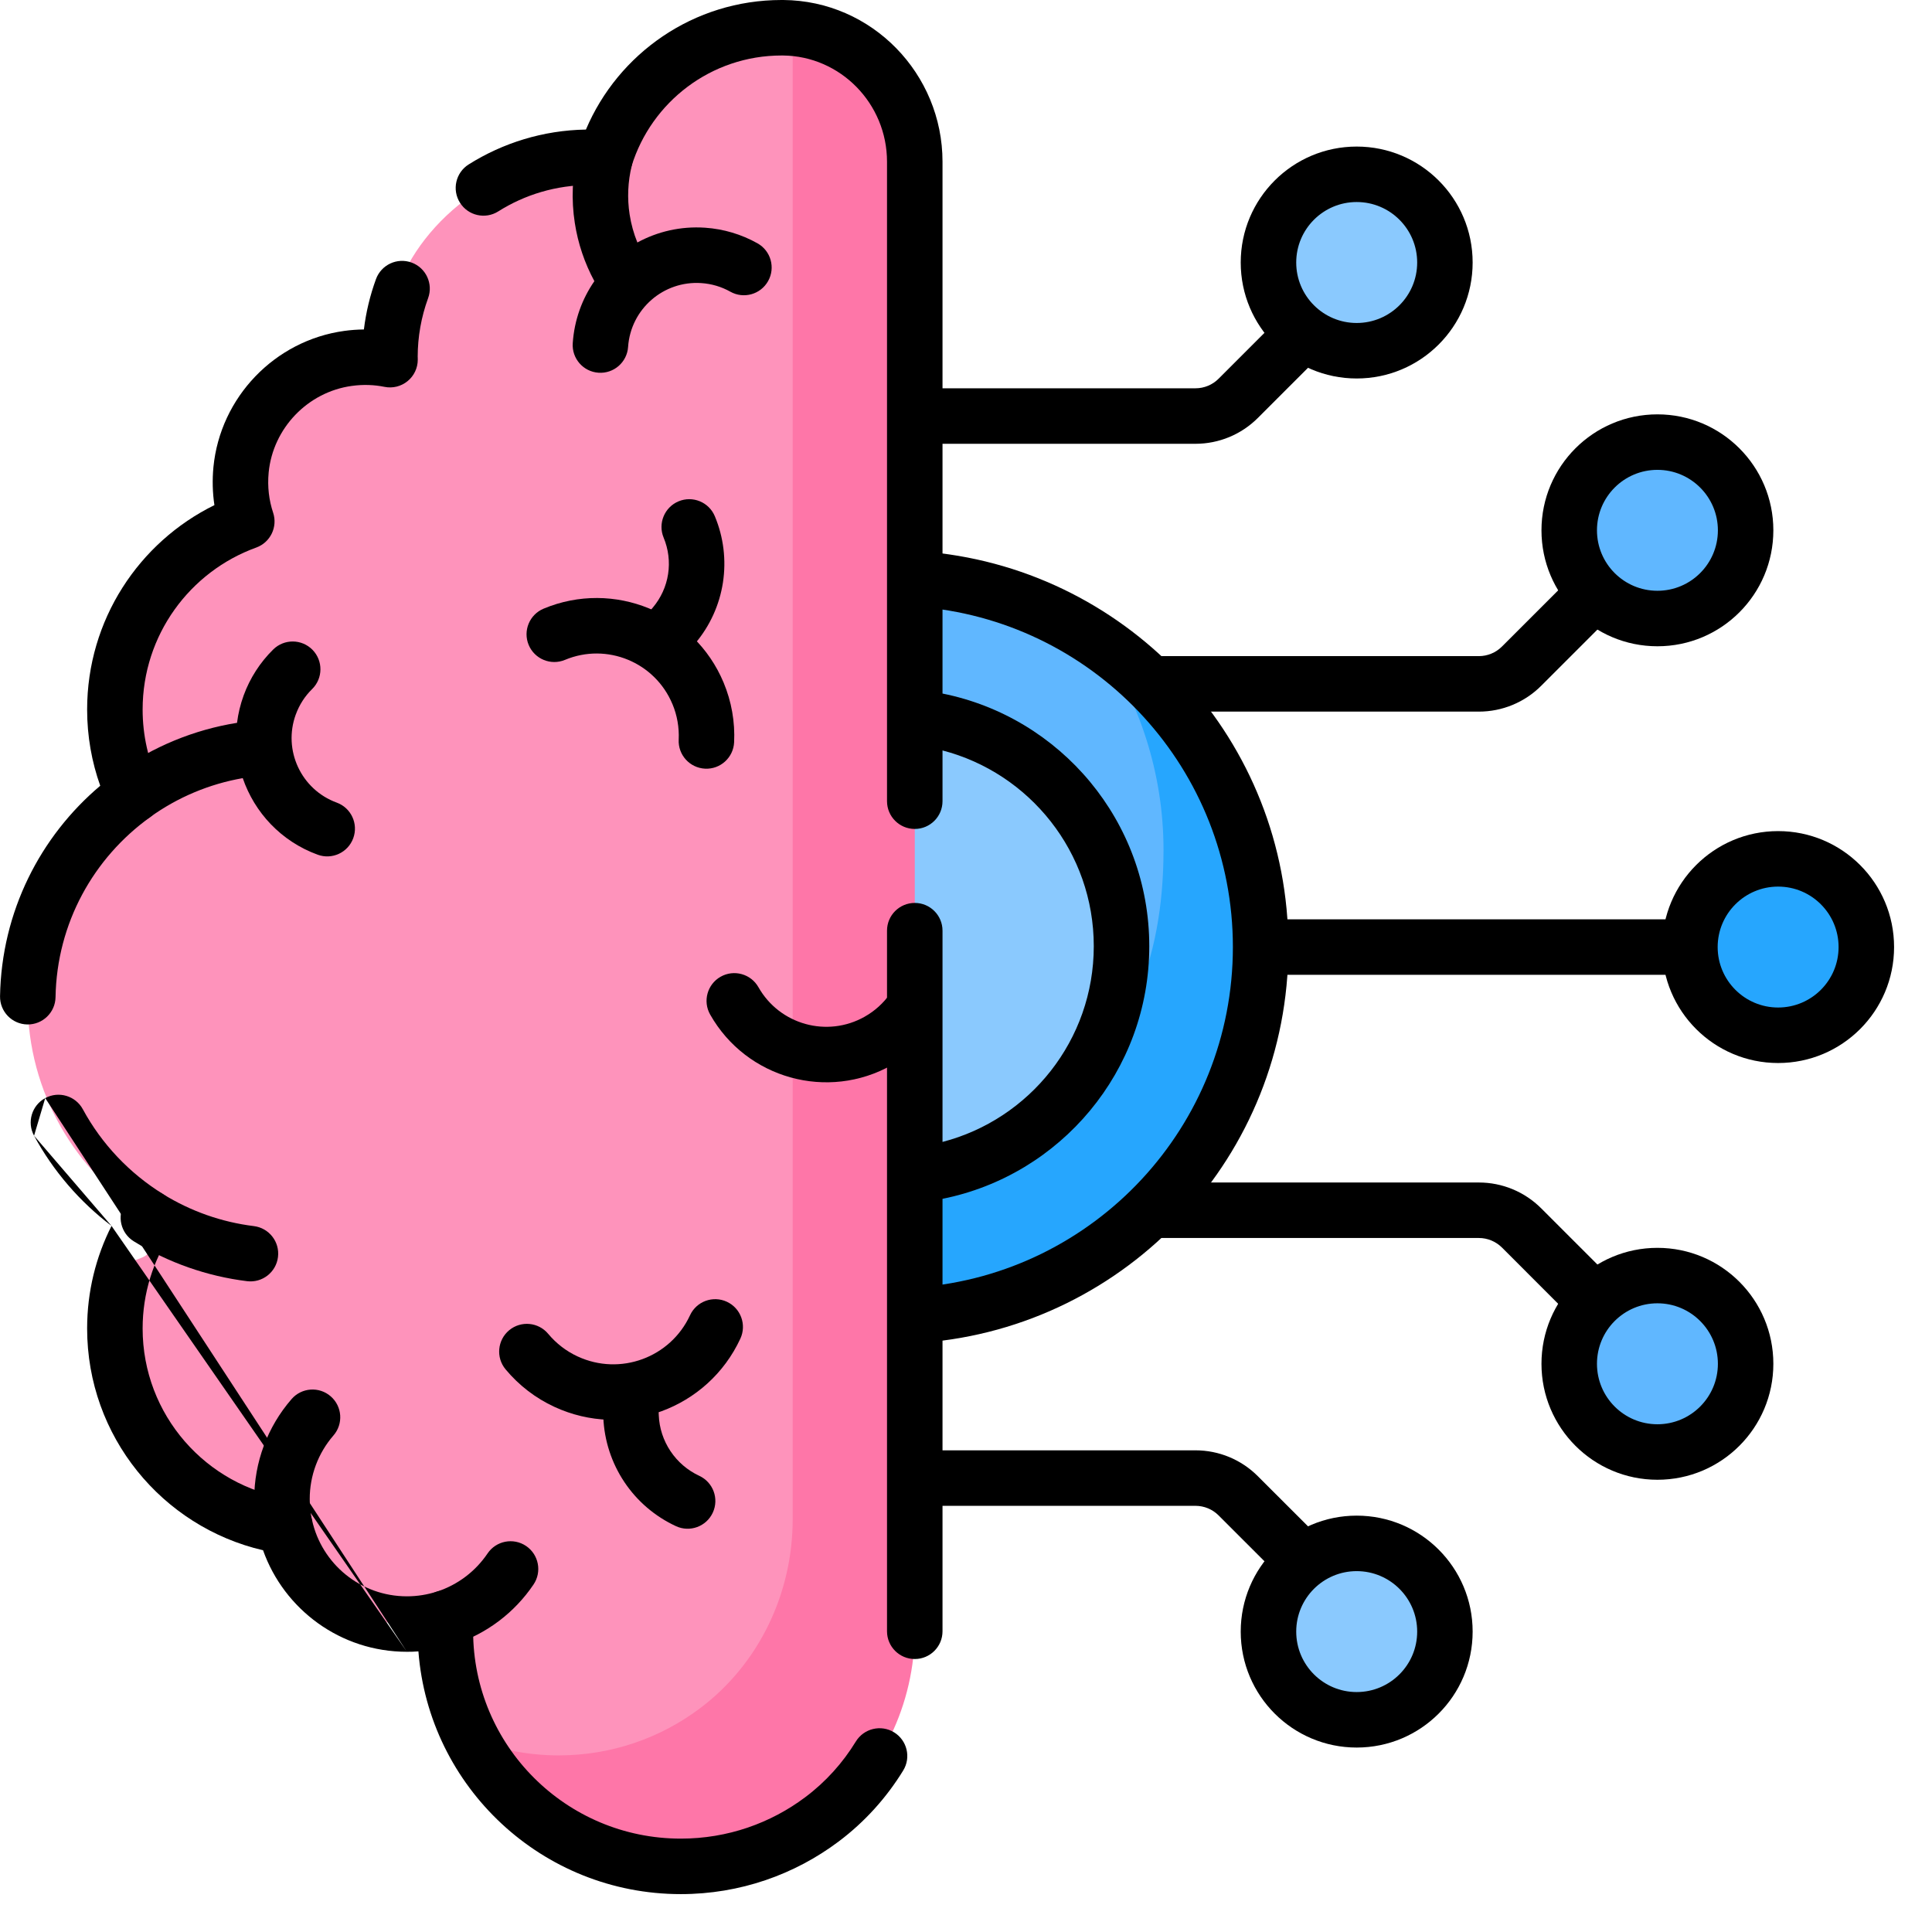
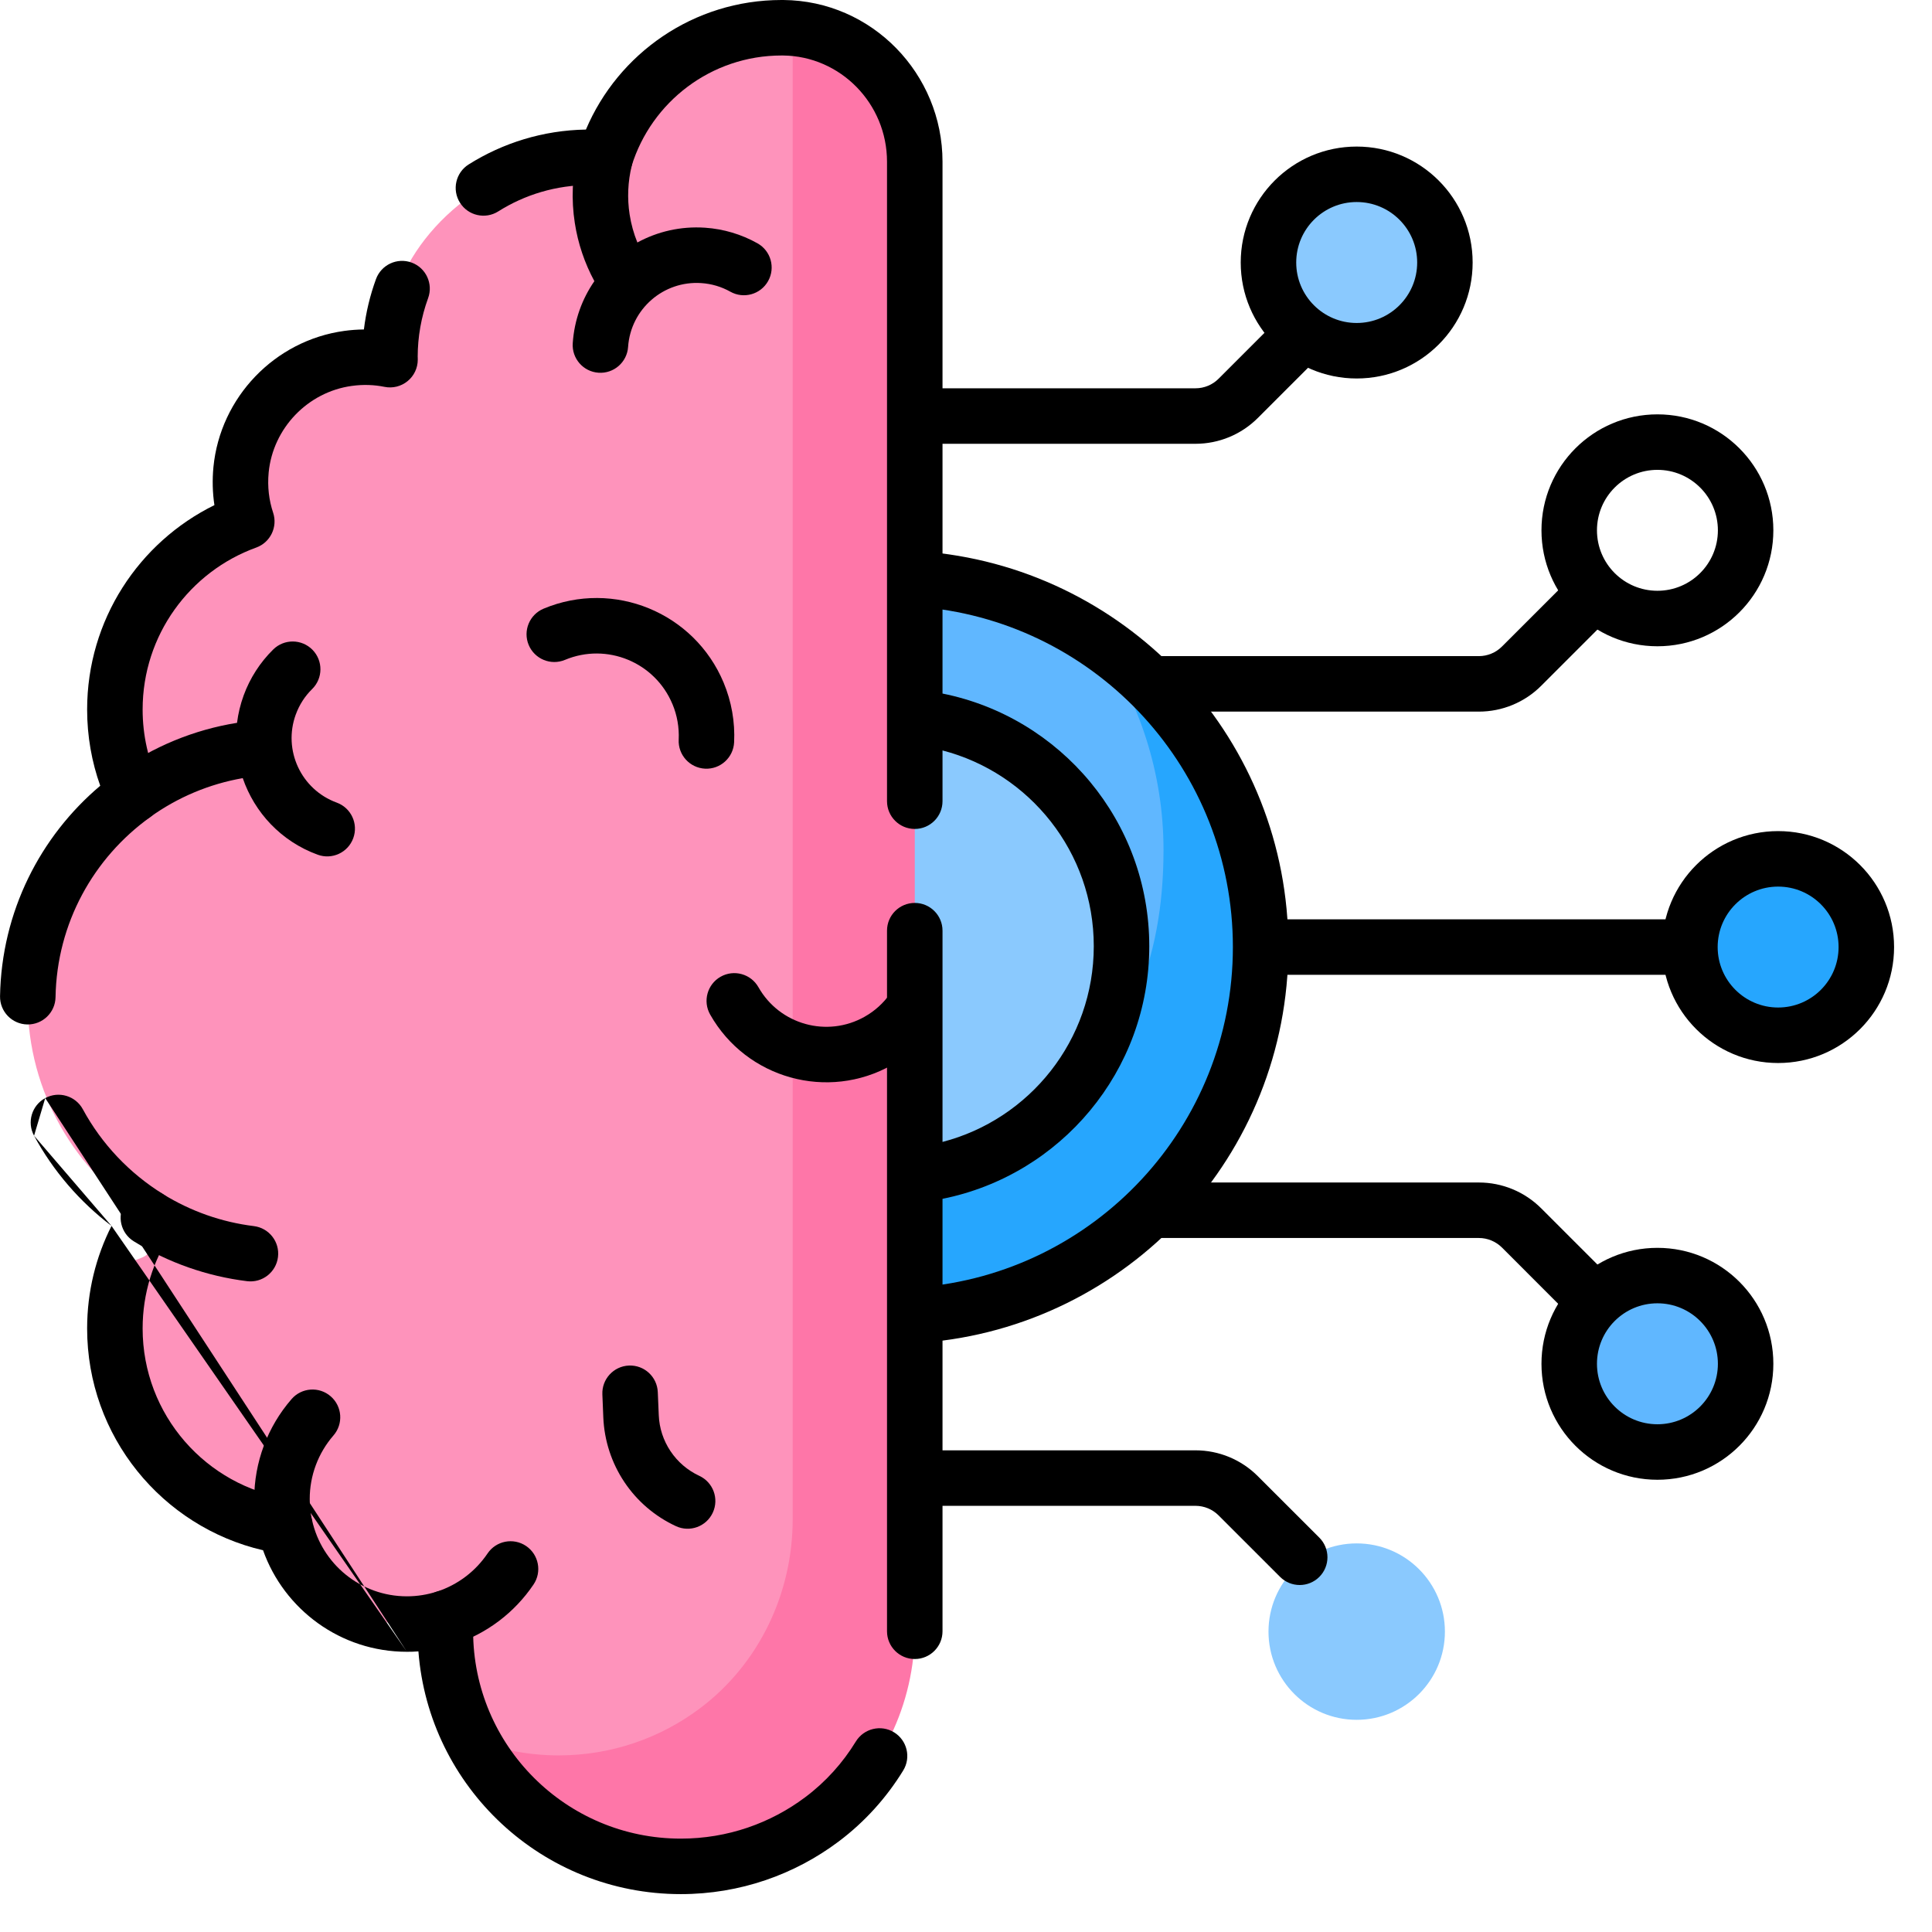
<svg xmlns="http://www.w3.org/2000/svg" width="51" height="51" viewBox="0 0 51 51" fill="none">
  <g clip-path="url(#clip0_106_669)">
-     <path d="M43.752 16.328C45.038 16.328 46.08 15.285 46.08 13.999C46.08 12.713 45.038 11.671 43.752 11.671C42.466 11.671 41.423 12.713 41.423 13.999C41.423 15.285 42.466 16.328 43.752 16.328Z" fill="#60B7FF" />
    <path d="M35.813 9.258C37.099 9.258 38.142 8.216 38.142 6.93C38.142 5.644 37.099 4.601 35.813 4.601C34.527 4.601 33.485 5.644 33.485 6.93C33.485 8.216 34.527 9.258 35.813 9.258Z" fill="#8AC9FE" />
    <path d="M35.813 45.399C37.099 45.399 38.142 44.356 38.142 43.07C38.142 41.784 37.099 40.742 35.813 40.742C34.527 40.742 33.485 41.784 33.485 43.07C33.485 44.356 34.527 45.399 35.813 45.399Z" fill="#8AC9FE" />
    <path d="M43.752 38.329C45.038 38.329 46.08 37.286 46.08 36.001C46.08 34.715 45.038 33.672 43.752 33.672C42.466 33.672 41.423 34.715 41.423 36.001C41.423 37.286 42.466 38.329 43.752 38.329Z" fill="#60B7FF" />
    <path d="M46.938 27.305C48.224 27.305 49.267 26.263 49.267 24.977C49.267 23.691 48.224 22.648 46.938 22.648C45.652 22.648 44.61 23.691 44.61 24.977C44.61 26.263 45.652 27.305 46.938 27.305Z" fill="#26A6FE" />
    <path d="M18.048 15.258H23.536C25.554 15.258 27.448 15.885 29.003 16.936C31.594 18.686 32.652 21.637 32.652 25C32.652 30.38 28.917 33.937 23.536 33.937H18.048V15.258" fill="#60B7FF" />
    <path d="M29.003 16.936C30.07 18.498 30.714 20.401 30.714 22.436C30.714 25.431 29.734 27.624 27.72 29.374C26.247 30.654 23.983 31.047 21.598 31.047L18.048 31.144V34.742H23.536C28.916 34.742 33.278 30.38 33.278 25C33.278 21.655 31.572 18.69 29.003 16.936Z" fill="#26A6FE" />
    <path d="M23.536 31.047C26.888 31.047 29.606 28.329 29.606 24.977C29.606 21.625 26.888 18.907 23.536 18.907C20.184 18.907 17.467 21.625 17.467 24.977C17.467 28.329 20.184 31.047 23.536 31.047Z" fill="#8AC9FE" />
    <path d="M23.459 4.268L23.372 42.472C23.372 44.425 22.486 46.291 20.925 47.464C19.887 48.245 19.373 48.564 17.974 48.564C15.566 48.564 12.962 47.093 12.444 45.895C12.198 45.328 11.957 44.75 11.849 44.121C11.788 43.774 12.408 43.474 12.408 43.11C12.408 42.994 11.761 42.822 11.767 42.708C11.436 42.816 11.09 42.871 10.742 42.871C9.166 42.871 7.849 41.766 7.522 40.288C7.24 40.246 7.051 39.748 6.785 39.663C6.546 39.586 6.228 39.927 6.005 39.818C4.245 38.963 3.032 37.157 3.032 35.069C3.032 34.511 3.119 33.974 3.279 33.469C3.35 33.248 3.827 33.262 3.924 33.056C4.036 32.817 3.772 32.36 3.917 32.143C2.006 30.96 0.731 28.845 0.731 26.432C0.731 24.184 1.838 22.195 3.534 20.977C3.441 20.78 3.731 20.259 3.662 20.049C3.573 19.774 3.134 19.807 3.091 19.514C3.052 19.259 3.032 18.997 3.032 18.73C3.032 16.537 4.369 14.657 6.273 13.86C6.407 13.803 6.477 13.657 6.442 13.515C6.353 13.151 6.326 12.774 6.363 12.401C6.51 10.895 7.688 9.666 9.188 9.461C9.449 9.425 9.713 9.42 9.974 9.446C10.015 9.45 10.056 9.445 10.095 9.432C10.134 9.419 10.169 9.399 10.2 9.371C10.23 9.344 10.254 9.31 10.27 9.273C10.287 9.235 10.295 9.195 10.295 9.154L10.294 8.71C10.294 6.893 12.081 4.777 14.463 4.269C14.82 4.191 14.91 4.494 15.29 4.494C15.425 4.494 15.841 4.157 15.973 4.167C16.587 2.178 18.44 0.732 20.631 0.732H20.673C20.74 0.733 20.807 0.736 20.873 0.74C22.708 0.861 23.459 2.407 23.459 4.268Z" fill="#FE93BB" />
    <path d="M20.873 0.74C20.907 0.935 20.925 1.135 20.925 1.339V40.103C20.925 42.056 20.039 43.922 18.478 45.095C17.44 45.875 16.149 46.338 14.749 46.338C13.96 46.339 13.177 46.188 12.444 45.895C13.475 47.898 15.563 49.268 17.972 49.268C19.371 49.268 20.662 48.805 21.7 48.025C23.262 46.852 24.148 44.985 24.148 43.032V27.988L23.892 27.338L24.148 25.887V4.269C24.148 2.407 22.708 0.861 20.873 0.74Z" fill="#FE76A8" />
    <path fill-rule="evenodd" clip-rule="evenodd" d="M35.813 5.333C34.932 5.333 34.217 6.048 34.217 6.93C34.217 7.811 34.932 8.526 35.813 8.526C36.695 8.526 37.41 7.811 37.41 6.93C37.41 6.048 36.695 5.333 35.813 5.333ZM32.752 6.93C32.752 5.239 34.123 3.869 35.813 3.869C37.504 3.869 38.874 5.239 38.874 6.93C38.874 8.62 37.504 9.991 35.813 9.991C34.123 9.991 32.752 8.62 32.752 6.93Z" fill="black" />
    <path fill-rule="evenodd" clip-rule="evenodd" d="M34.803 8.398C35.089 8.684 35.089 9.148 34.803 9.434L33.203 11.034C32.767 11.47 32.175 11.715 31.558 11.715H24.311C23.907 11.715 23.579 11.387 23.579 10.983C23.579 10.578 23.907 10.25 24.311 10.25H31.558C31.787 10.25 32.006 10.159 32.167 9.998L33.767 8.398C34.053 8.112 34.517 8.112 34.803 8.398Z" fill="black" />
-     <path fill-rule="evenodd" clip-rule="evenodd" d="M35.813 41.474C34.932 41.474 34.217 42.189 34.217 43.07C34.217 43.952 34.932 44.666 35.813 44.666C36.695 44.666 37.41 43.952 37.41 43.07C37.41 42.189 36.695 41.474 35.813 41.474ZM32.752 43.07C32.752 41.38 34.123 40.009 35.813 40.009C37.504 40.009 38.874 41.38 38.874 43.07C38.874 44.761 37.504 46.131 35.813 46.131C34.123 46.131 32.752 44.761 32.752 43.07Z" fill="black" />
    <path fill-rule="evenodd" clip-rule="evenodd" d="M32.675 25C32.675 24.596 33.003 24.268 33.408 24.268H44.444C44.848 24.268 45.176 24.596 45.176 25C45.176 25.404 44.848 25.732 44.444 25.732H33.408C33.003 25.732 32.675 25.404 32.675 25ZM23.658 39.017C23.658 38.613 23.986 38.285 24.39 38.285H31.558C32.175 38.285 32.767 38.53 33.203 38.967L34.827 40.59C35.113 40.876 35.113 41.34 34.827 41.626C34.541 41.912 34.077 41.912 33.791 41.626L32.167 40.002C32.006 39.841 31.786 39.75 31.558 39.75H24.39C23.986 39.75 23.658 39.422 23.658 39.017Z" fill="black" />
    <path fill-rule="evenodd" clip-rule="evenodd" d="M46.938 23.404C46.057 23.404 45.342 24.119 45.342 25C45.342 25.881 46.057 26.596 46.938 26.596C47.82 26.596 48.534 25.881 48.534 25C48.534 24.119 47.82 23.404 46.938 23.404ZM43.877 25C43.877 23.309 45.248 21.939 46.938 21.939C48.629 21.939 49.999 23.309 49.999 25C49.999 26.691 48.629 28.061 46.938 28.061C45.248 28.061 43.877 26.691 43.877 25Z" fill="black" />
    <path fill-rule="evenodd" clip-rule="evenodd" d="M43.752 12.403C42.87 12.403 42.156 13.118 42.156 13.999C42.156 14.881 42.87 15.595 43.752 15.595C44.633 15.595 45.348 14.881 45.348 13.999C45.348 13.118 44.633 12.403 43.752 12.403ZM40.691 13.999C40.691 12.309 42.061 10.938 43.752 10.938C45.442 10.938 46.812 12.309 46.812 13.999C46.812 15.69 45.442 17.06 43.752 17.06C42.061 17.06 40.691 15.69 40.691 13.999Z" fill="black" />
    <path fill-rule="evenodd" clip-rule="evenodd" d="M42.495 15.256C42.782 15.542 42.782 16.006 42.495 16.292L40.684 18.103C40.247 18.54 39.656 18.785 39.038 18.785H30.49C30.086 18.785 29.758 18.457 29.758 18.052C29.758 17.648 30.086 17.32 30.49 17.32H39.038C39.267 17.32 39.486 17.229 39.648 17.067L41.46 15.256C41.746 14.97 42.209 14.97 42.495 15.256Z" fill="black" />
    <path fill-rule="evenodd" clip-rule="evenodd" d="M43.752 34.404C42.87 34.404 42.156 35.119 42.156 36.001C42.156 36.882 42.87 37.597 43.752 37.597C44.633 37.597 45.348 36.882 45.348 36.001C45.348 35.119 44.633 34.404 43.752 34.404ZM40.691 36.001C40.691 34.31 42.061 32.94 43.752 32.94C45.442 32.94 46.812 34.31 46.812 36.001C46.812 37.691 45.442 39.062 43.752 39.062C42.061 39.062 40.691 37.691 40.691 36.001Z" fill="black" />
    <path fill-rule="evenodd" clip-rule="evenodd" d="M29.758 31.948C29.758 31.543 30.086 31.215 30.49 31.215H39.038C39.656 31.215 40.247 31.46 40.684 31.897L40.171 32.41L40.684 31.897L42.427 33.64C42.713 33.926 42.713 34.39 42.427 34.676C42.141 34.962 41.677 34.962 41.391 34.676L39.648 32.932C39.486 32.771 39.267 32.68 39.038 32.68H30.49C30.086 32.68 29.758 32.352 29.758 31.948Z" fill="black" />
    <path fill-rule="evenodd" clip-rule="evenodd" d="M23.762 15.234C23.801 14.831 24.159 14.536 24.561 14.575C29.865 15.091 34.01 19.561 34.01 25C34.01 30.505 29.764 35.017 24.368 35.442C23.965 35.473 23.612 35.172 23.581 34.769C23.549 34.366 23.85 34.013 24.253 33.981C28.893 33.616 32.545 29.734 32.545 25C32.545 20.323 28.98 16.477 24.42 16.034C24.017 15.994 23.722 15.636 23.762 15.234Z" fill="black" />
    <path fill-rule="evenodd" clip-rule="evenodd" d="M15.467 3.42C16.319 1.41 18.31 0 20.631 0H20.673L20.679 2.71481e-05C23.018 0.02 24.88 1.946 24.88 4.269V18.308C27.993 18.932 30.338 21.68 30.338 24.977C30.338 28.274 27.993 31.022 24.88 31.646V43.062C24.88 43.466 24.552 43.794 24.148 43.794C23.743 43.794 23.415 43.466 23.415 43.062V24.567C23.415 24.163 23.743 23.835 24.148 23.835C24.552 23.835 24.88 24.163 24.88 24.567V30.144C27.177 29.548 28.873 27.46 28.873 24.977C28.873 22.494 27.177 20.406 24.88 19.81V21.149C24.88 21.554 24.552 21.882 24.148 21.882C23.743 21.882 23.415 21.554 23.415 21.149V4.269C23.415 2.734 22.186 1.48 20.669 1.465H20.631C18.771 1.465 17.195 2.692 16.672 4.383C16.572 4.709 16.259 4.923 15.919 4.897C15.802 4.889 15.686 4.884 15.571 4.884C14.68 4.884 13.852 5.139 13.152 5.581C12.81 5.796 12.358 5.694 12.142 5.351C11.926 5.009 12.029 4.557 12.371 4.341C13.271 3.775 14.331 3.439 15.467 3.42ZM10.865 6.931C11.245 7.07 11.44 7.491 11.301 7.871C11.119 8.368 11.026 8.894 11.026 9.423L11.027 9.428L11.027 9.43C11.027 9.44 11.028 9.465 11.028 9.494C11.028 9.714 10.93 9.922 10.759 10.061C10.589 10.2 10.366 10.256 10.15 10.212C9.879 10.157 9.59 10.145 9.288 10.187L9.288 10.187C8.125 10.346 7.206 11.302 7.092 12.472L7.092 12.473C7.056 12.849 7.101 13.207 7.21 13.534C7.335 13.911 7.137 14.319 6.764 14.454C5.013 15.087 3.765 16.763 3.765 18.73C3.765 19.418 3.917 20.069 4.19 20.651C4.195 20.662 4.2 20.672 4.205 20.683C4.212 20.698 4.218 20.714 4.224 20.73C4.229 20.747 4.235 20.763 4.239 20.78C4.244 20.797 4.248 20.814 4.252 20.83C4.255 20.847 4.258 20.864 4.26 20.881C4.262 20.898 4.264 20.914 4.265 20.93C4.266 20.947 4.267 20.962 4.267 20.977C4.267 21.213 4.153 21.435 3.961 21.573C2.475 22.64 1.5 24.366 1.466 26.323C1.459 26.728 1.125 27.05 0.721 27.043C0.316 27.036 -0.006 26.702 0.001 26.298C0.04 24.068 1.061 22.079 2.646 20.742C2.422 20.113 2.3 19.435 2.3 18.73C2.3 16.361 3.67 14.313 5.66 13.334C5.611 13.01 5.601 12.674 5.634 12.33C5.814 10.487 7.252 8.987 9.089 8.735M9.089 8.735C9.263 8.711 9.435 8.699 9.606 8.697C9.661 8.244 9.768 7.798 9.925 7.368C10.064 6.988 10.485 6.792 10.865 6.931M3.012 21.491C3.013 21.491 3.013 21.492 3.014 21.492L3.014 21.492L3.012 21.491ZM1.194 28.987C1.549 28.794 1.994 28.926 2.187 29.282C2.684 30.199 3.417 30.971 4.303 31.52C4.518 31.654 4.649 31.889 4.649 32.143V32.144C4.649 32.288 4.607 32.429 4.526 32.55C4.045 33.272 3.765 34.136 3.765 35.069C3.765 37.348 5.442 39.237 7.631 39.564C7.931 39.609 8.172 39.834 8.238 40.13C8.491 41.279 9.517 42.139 10.742 42.139H10.742C11.013 42.139 11.282 42.096 11.539 42.012C11.762 41.939 12.007 41.977 12.197 42.115C12.386 42.253 12.499 42.473 12.499 42.708V42.709C12.499 42.721 12.499 42.734 12.498 42.746C12.493 42.853 12.489 42.953 12.489 43.053C12.489 46.081 14.944 48.535 17.972 48.535C19.207 48.535 20.345 48.127 21.26 47.439L21.26 47.439C21.8 47.034 22.248 46.534 22.593 45.97C22.805 45.626 23.256 45.518 23.601 45.729C23.946 45.941 24.054 46.392 23.842 46.737C23.403 47.452 22.831 48.091 22.14 48.61C20.98 49.482 19.535 50 17.972 50C14.316 50 11.32 47.177 11.045 43.592C10.944 43.6 10.843 43.604 10.742 43.603M1.194 28.987C0.838 29.18 0.706 29.624 0.899 29.98ZM0.899 29.98C1.405 30.913 2.105 31.724 2.944 32.361ZM2.944 32.361C2.532 33.175 2.3 34.095 2.3 35.069C2.3 37.918 4.282 40.304 6.944 40.923C7.499 42.485 8.989 43.603 10.742 43.603" fill="black" />
    <path fill-rule="evenodd" clip-rule="evenodd" d="M16.148 3.456C16.541 3.553 16.781 3.949 16.684 4.342L16.677 4.373C16.573 4.795 16.554 5.234 16.621 5.664C16.66 5.917 16.729 6.164 16.825 6.401C17.354 6.113 17.968 5.967 18.613 6.011C19.099 6.044 19.572 6.185 19.996 6.423C20.349 6.621 20.474 7.068 20.276 7.42C20.078 7.773 19.631 7.898 19.279 7.7C19.044 7.568 18.783 7.491 18.515 7.473L18.514 7.473C17.514 7.404 16.648 8.159 16.58 9.159C16.552 9.562 16.203 9.867 15.799 9.839C15.396 9.812 15.091 9.462 15.119 9.059C15.16 8.449 15.366 7.89 15.69 7.422C15.432 6.944 15.257 6.426 15.174 5.889C15.077 5.268 15.104 4.635 15.254 4.024L15.254 4.023L15.262 3.992C15.358 3.599 15.755 3.359 16.148 3.456ZM14.35 16.067C16.202 15.294 18.329 16.169 19.102 18.02C19.31 18.518 19.405 19.056 19.379 19.595C19.359 19.999 19.016 20.311 18.612 20.291C18.208 20.271 17.896 19.928 17.916 19.524C17.931 19.203 17.875 18.882 17.751 18.586L17.75 18.585C17.289 17.48 16.019 16.957 14.914 17.419C14.541 17.575 14.112 17.398 13.956 17.025C13.8 16.651 13.977 16.223 14.35 16.067ZM8.249 17.153C8.532 17.442 8.528 17.905 8.24 18.189C8.048 18.377 7.901 18.606 7.809 18.859L7.808 18.86C7.464 19.801 7.948 20.843 8.889 21.187C9.269 21.326 9.464 21.746 9.325 22.126C9.186 22.506 8.766 22.701 8.386 22.562C7.418 22.209 6.718 21.446 6.408 20.541C5.526 20.695 4.689 21.046 3.96 21.571C3.632 21.807 3.174 21.732 2.938 21.404C2.702 21.075 2.777 20.617 3.105 20.381C4.041 19.708 5.121 19.263 6.257 19.081C6.287 18.839 6.345 18.596 6.432 18.357C6.599 17.9 6.866 17.485 7.213 17.144C7.502 16.86 7.965 16.865 8.249 17.153ZM19.023 25.783C19.375 25.584 19.822 25.708 20.021 26.06C20.581 27.049 21.836 27.398 22.826 26.838L22.827 26.837C23.092 26.688 23.321 26.48 23.497 26.231C23.729 25.9 24.186 25.82 24.517 26.052C24.848 26.285 24.928 26.742 24.695 27.073C24.395 27.501 24.002 27.857 23.546 28.113C21.853 29.071 19.704 28.474 18.746 26.781C18.547 26.429 18.671 25.982 19.023 25.783ZM3.294 31.758C3.507 31.414 3.959 31.308 4.302 31.521C5.032 31.973 5.85 32.261 6.701 32.366C7.103 32.416 7.388 32.781 7.338 33.183C7.289 33.584 6.923 33.87 6.522 33.82C5.461 33.689 4.44 33.33 3.531 32.767C3.187 32.554 3.081 32.102 3.294 31.758ZM8.73 36.86C9.035 37.125 9.068 37.588 8.802 37.893C8.398 38.359 8.175 38.955 8.176 39.572L8.176 39.573C8.176 39.751 8.194 39.924 8.228 40.091C8.309 40.487 8.054 40.874 7.658 40.955C7.261 41.036 6.874 40.781 6.793 40.384C6.739 40.122 6.711 39.85 6.711 39.573C6.711 39.573 6.711 39.573 6.711 39.573H7.444L6.711 39.574C6.711 39.574 6.711 39.574 6.711 39.573C6.71 38.603 7.06 37.665 7.697 36.932C7.962 36.627 8.425 36.594 8.73 36.86ZM13.887 40.81C14.222 41.037 14.31 41.492 14.084 41.827C13.582 42.571 12.847 43.126 11.995 43.405C11.611 43.531 11.197 43.322 11.071 42.937C10.945 42.553 11.154 42.139 11.539 42.013C12.082 41.835 12.55 41.481 12.87 41.008C13.096 40.672 13.552 40.584 13.887 40.81Z" fill="black" />
-     <path fill-rule="evenodd" clip-rule="evenodd" d="M17.912 13.234C18.286 13.078 18.715 13.255 18.87 13.628C19.101 14.18 19.174 14.785 19.084 15.376C18.993 15.968 18.741 16.523 18.355 16.98L17.795 16.508L18.355 16.98L17.97 17.438C17.71 17.747 17.247 17.786 16.938 17.526C16.629 17.265 16.589 16.803 16.85 16.494L17.235 16.036C17.447 15.785 17.586 15.479 17.636 15.154C17.686 14.829 17.645 14.496 17.518 14.192C17.363 13.819 17.539 13.39 17.912 13.234ZM19.187 34.363C19.554 34.533 19.714 34.968 19.544 35.336C18.686 37.188 16.489 37.995 14.636 37.138C14.137 36.908 13.697 36.569 13.346 36.147C13.087 35.836 13.13 35.374 13.441 35.115C13.752 34.857 14.214 34.9 14.472 35.211C14.684 35.465 14.949 35.669 15.25 35.808L15.251 35.808C16.37 36.326 17.697 35.839 18.215 34.72C18.384 34.353 18.82 34.193 19.187 34.363Z" fill="black" />
    <path fill-rule="evenodd" clip-rule="evenodd" d="M16.602 36.047C17.006 36.03 17.347 36.344 17.364 36.748L17.39 37.359C17.404 37.698 17.511 38.026 17.7 38.308C17.889 38.59 18.151 38.815 18.459 38.958C18.826 39.128 18.986 39.563 18.816 39.93C18.646 40.297 18.211 40.457 17.844 40.287C17.291 40.031 16.82 39.629 16.482 39.123C16.144 38.617 15.952 38.028 15.926 37.42C15.926 37.42 15.926 37.42 15.926 37.42L15.901 36.809C15.884 36.405 16.198 36.064 16.602 36.047Z" fill="black" />
  </g>
  <defs>
    <clipPath id="clip0_106_669">
      <rect width="50" height="50" fill="white" />
    </clipPath>
  </defs>
</svg>